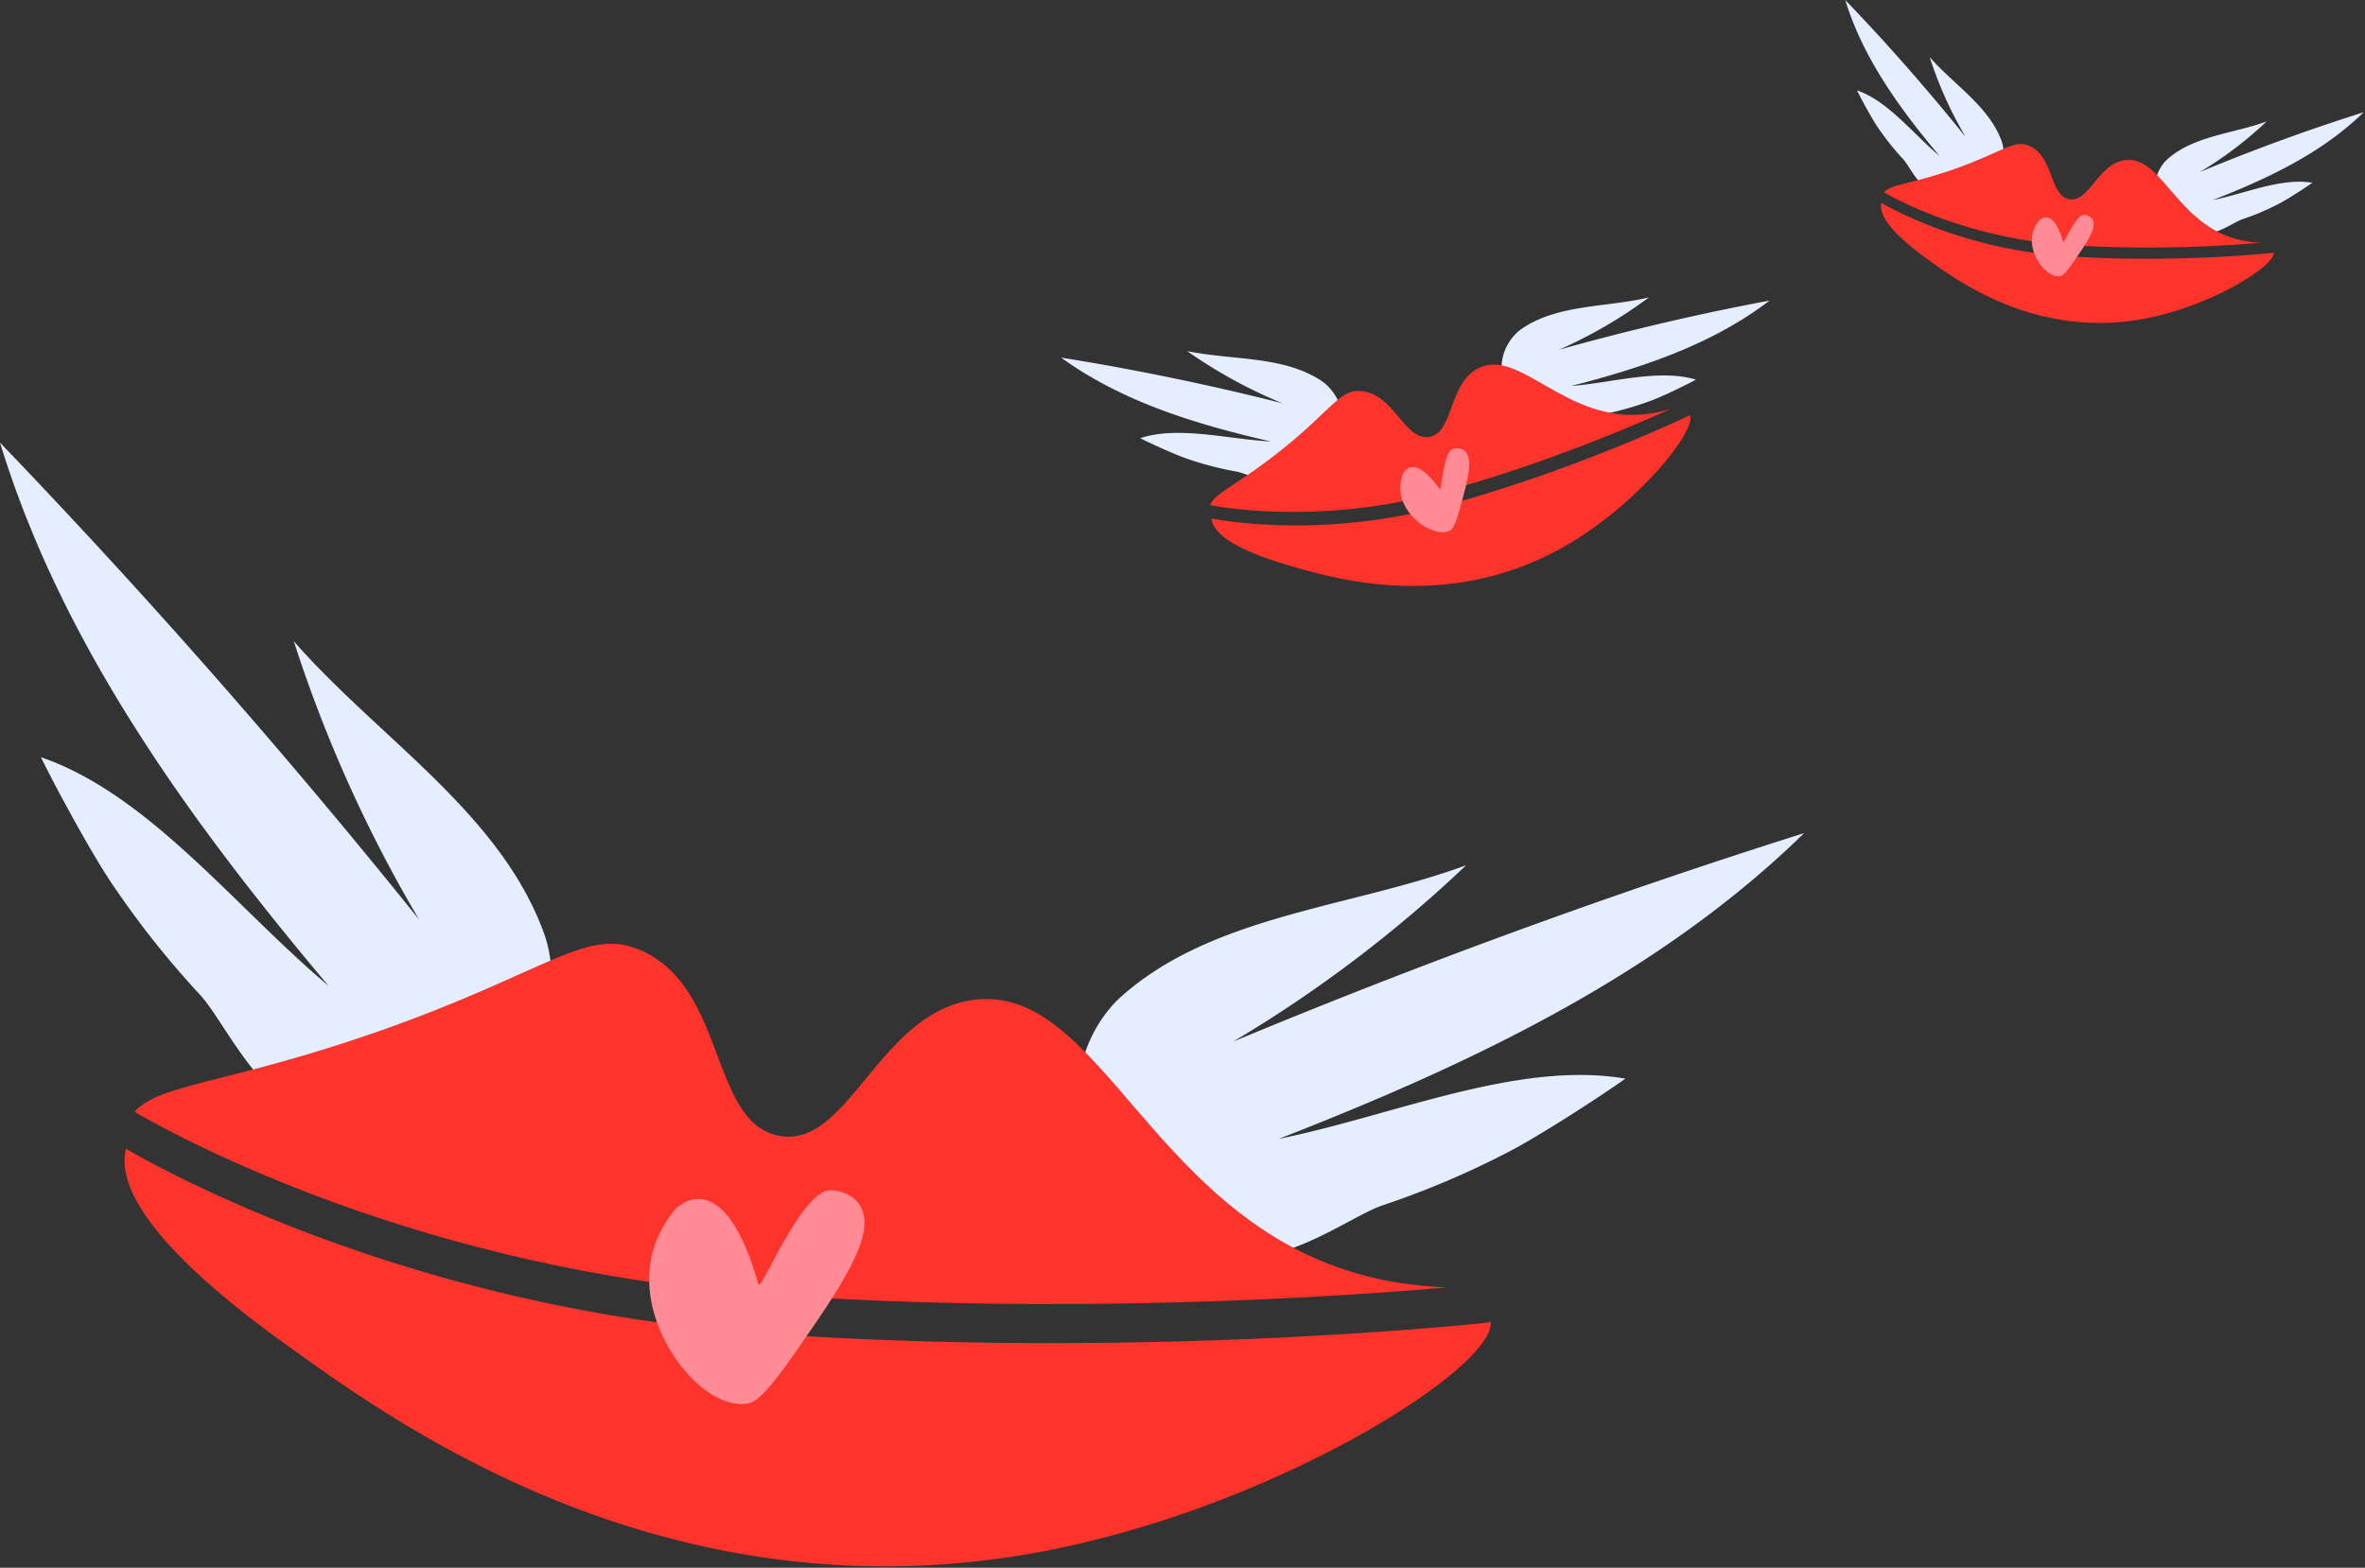
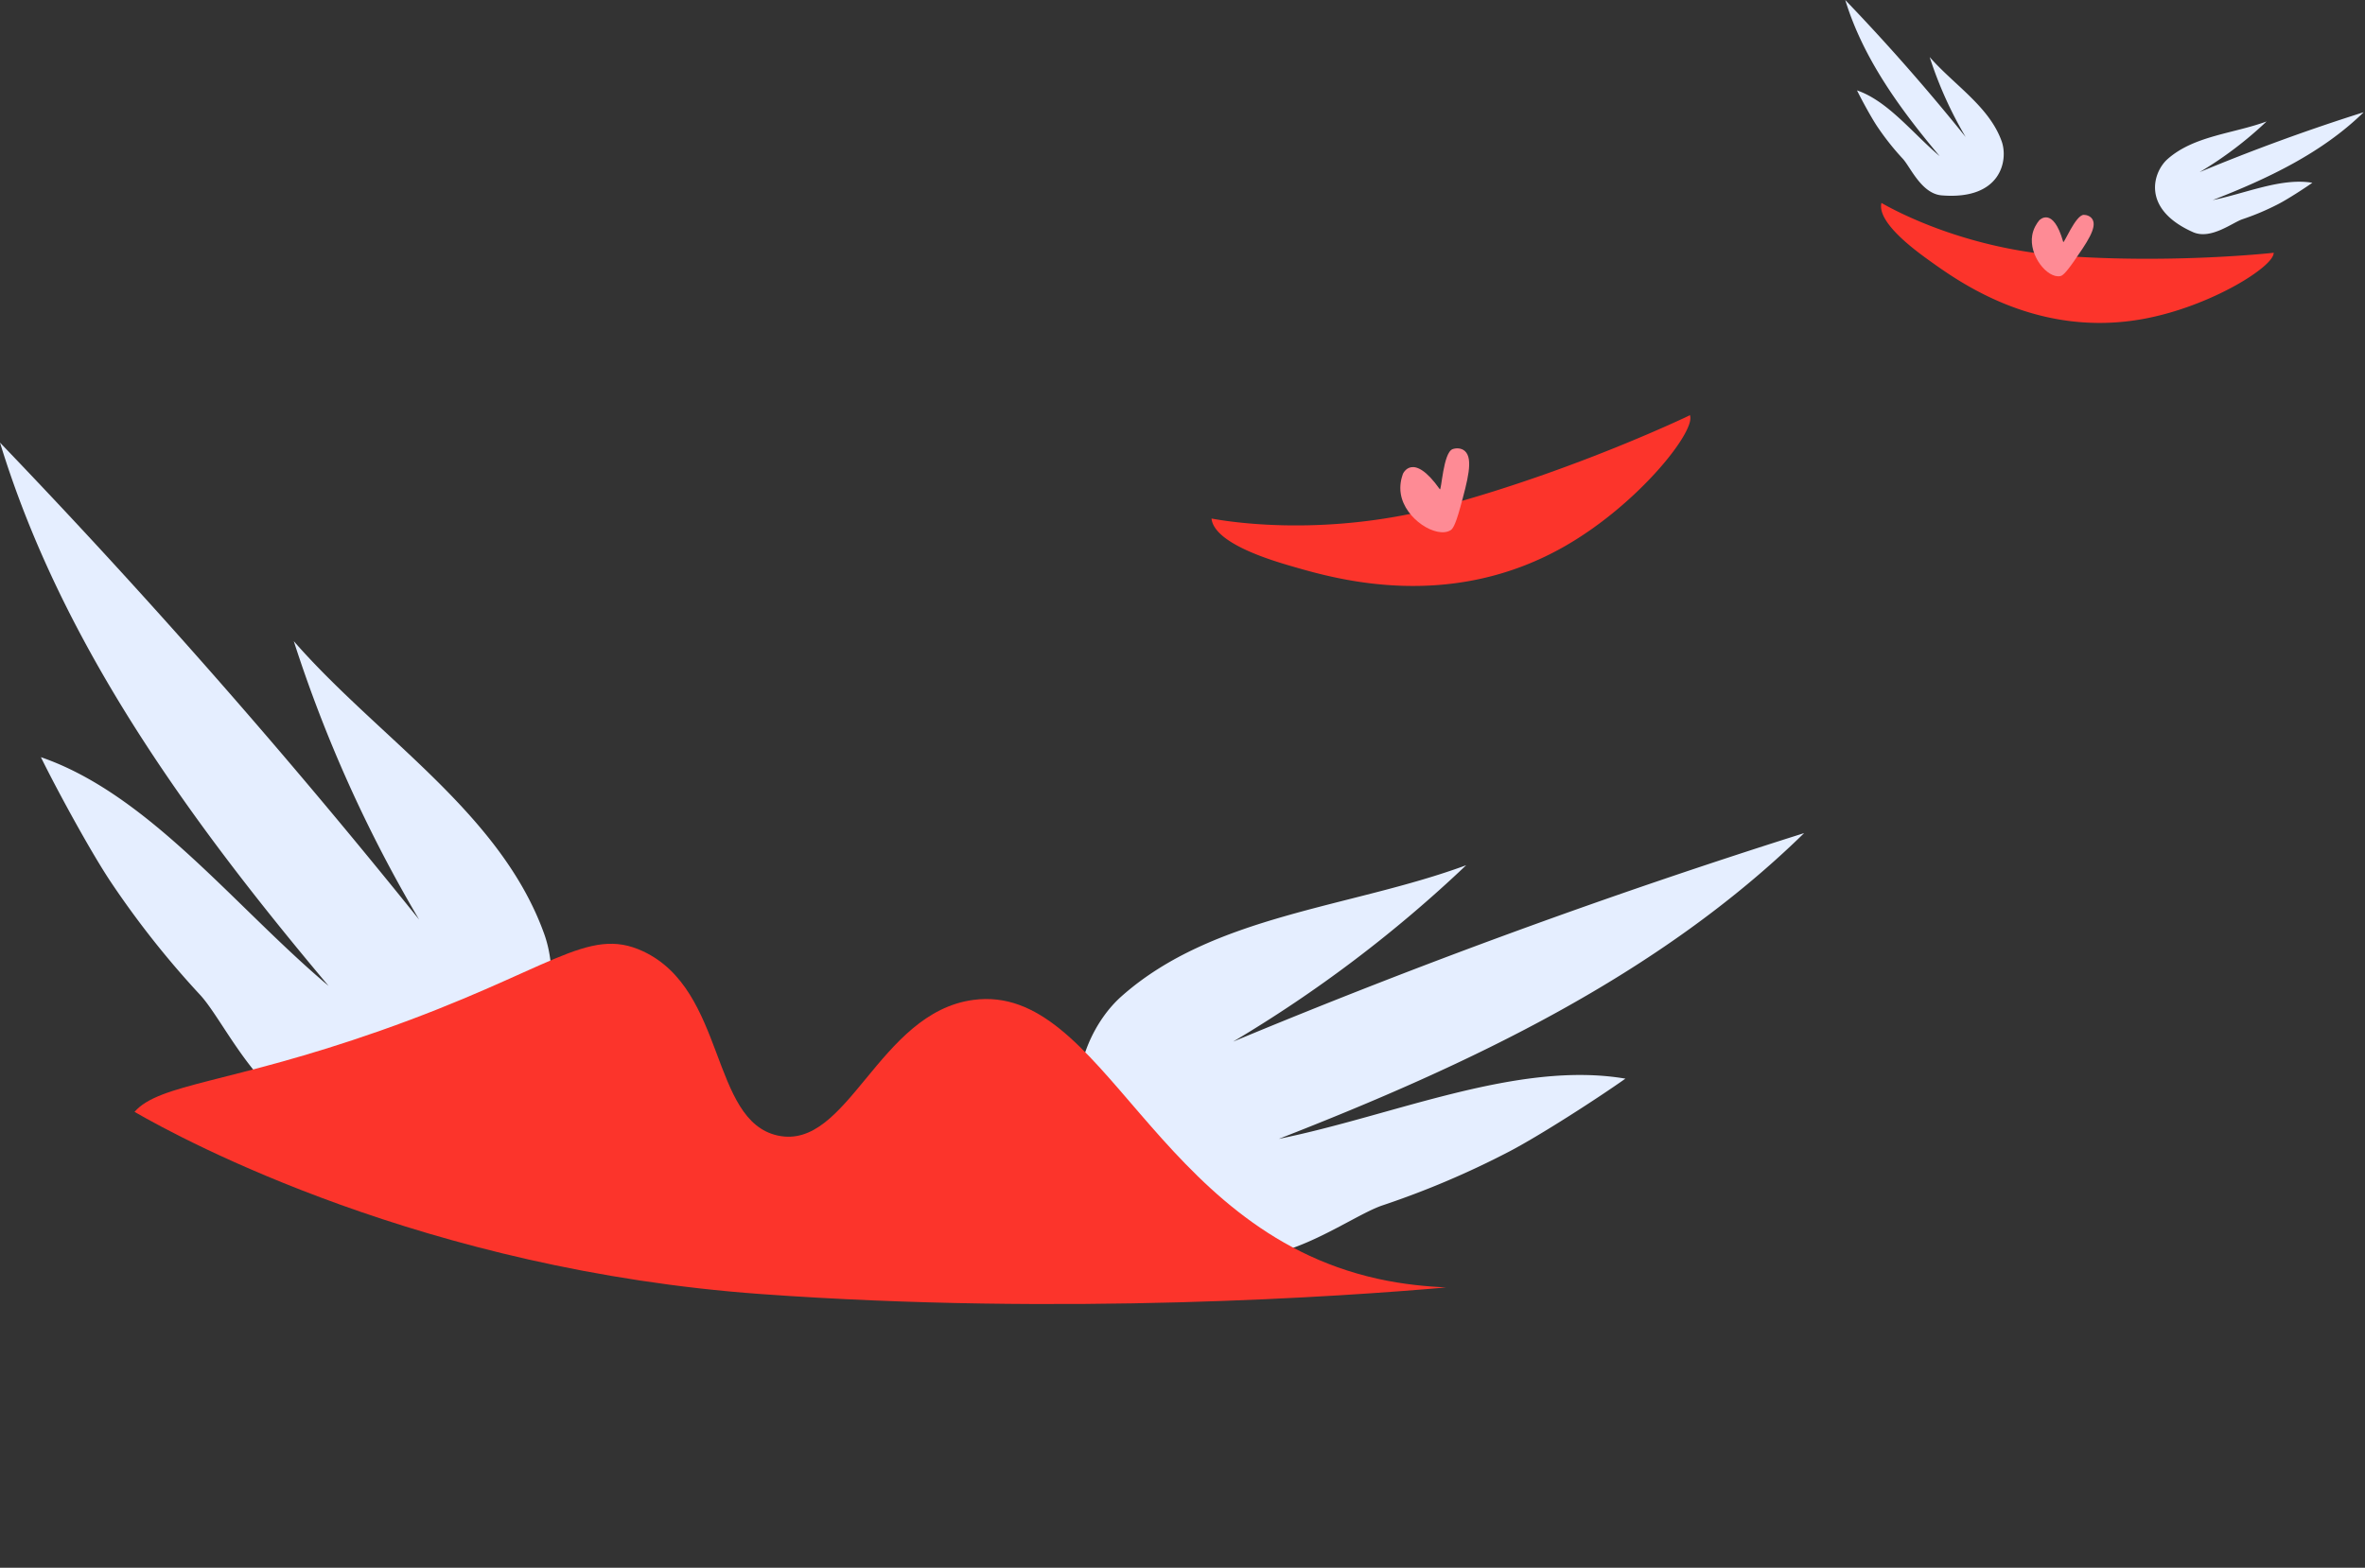
<svg xmlns="http://www.w3.org/2000/svg" width="279" height="185" fill="none">
  <rect width="100%" height="100%" fill="#333333" stroke="none" />
  <g clip-path="url(#clip0)">
    <path d="M34.658 75.662a161.631 161.631 0 0 0 14.785 32.852A846.565 846.565 0 0 0 0 52.231c7.356 24.047 22.578 44.865 38.764 64.112-11.058-9.313-21.199-22.607-33.94-26.993 1.847 3.769 5.885 11.2 8.273 14.765a107.67 107.67 0 0 0 10.501 13.277c3.14 3.385 7.672 14.391 16 15.07 24.375 1.988 27.404-14.424 24.61-22.23-5.111-14.272-19.585-23.145-29.55-34.57zm138.308 26.439a154.644 154.644 0 0 1-27.492 20.817 810.336 810.336 0 0 1 67.359-24.605c-17.212 16.829-39.55 27.337-61.977 36.082 13.562-2.752 28.18-9.269 40.896-7.11-3.28 2.32-10.081 6.711-13.724 8.611a103.117 103.117 0 0 1-14.912 6.337c-4.192 1.404-13.047 8.571-20.356 5.322-21.39-9.511-16.406-24.69-10.478-29.965 10.841-9.647 27.072-10.462 40.684-15.489z" fill="#E5EEFF" />
    <path d="M89.772 152.706c35.827 2.586 68.859.271 80.807-.777-2.142-.124-4.869-.317-8.103-1.038-26.409-5.887-32.241-34.942-47.643-32.898-11.231 1.49-14.78 17.819-23.08 16.007-7.983-1.743-6.071-17.145-15.881-21.737-6.6-3.09-10.88 2.285-31.06 9.382-17.637 6.203-26.04 6.208-28.94 9.561 5.944 3.436 34.239 18.638 73.9 21.5z" fill="#FC342B" />
-     <path d="M175.461 156.076c-.406.045-40.987 4.477-85.891 1.236-4.138-.298-8.154-.73-12.036-1.268-33.61-4.66-57.157-17.297-62.675-20.483-1.98 8.165 14.57 20.018 20.084 23.965 12.289 8.796 44.39 31.774 87.935 23.575 27.617-5.2 53.623-21.767 52.975-27.158a.977.977 0 0 1-.392.133z" fill="#FC342B" />
-     <path d="M89.482 151.583c.268.945 5.076-11.12 8.452-11.126 1.186-.002 2.829.529 3.608 1.951 1.857 3.384-2.42 9.551-7.669 17.118-3.854 5.557-4.937 5.95-5.606 6.083-5.26 1.044-12.991-8.433-11.5-16.849.492-2.775 1.88-4.834 2.868-6.044 0 0 5.606-6.083 9.847 8.867z" fill="#FE8B95" />
    <path d="M227.645 6.733a46.418 46.418 0 0 0 4.248 9.44A243.077 243.077 0 0 0 217.685 0c2.114 6.91 6.488 12.893 11.139 18.424-3.177-2.677-6.091-6.497-9.752-7.757.53 1.083 1.69 3.218 2.377 4.243a30.958 30.958 0 0 0 3.017 3.815c.903.973 2.205 4.135 4.598 4.33 7.005.572 7.875-4.144 7.072-6.387-1.468-4.102-5.628-6.652-8.491-9.935zm39.745 7.598a44.455 44.455 0 0 1-7.901 5.982 232.99 232.99 0 0 1 19.357-7.07c-4.946 4.836-11.365 7.855-17.81 10.368 3.897-.79 8.098-2.663 11.752-2.043-.943.667-2.897 1.929-3.944 2.474a29.585 29.585 0 0 1-4.285 1.822c-1.204.403-3.749 2.463-5.85 1.529-6.146-2.733-4.714-7.095-3.011-8.611 3.116-2.772 7.78-3.006 11.692-4.451z" fill="#E5EEFF" />
-     <path d="M243.482 28.873c10.296.743 19.788.078 23.222-.223-.616-.036-1.4-.091-2.329-.298-7.589-1.692-9.265-10.041-13.691-9.454-3.227.428-4.247 5.12-6.632 4.6-2.294-.501-1.745-4.927-4.564-6.247-1.897-.888-3.126.657-8.925 2.696-5.069 1.783-7.484 1.784-8.317 2.748 1.708.987 9.839 5.356 21.236 6.178z" fill="#FC342B" />
    <path d="M268.106 29.841c-.116.013-11.778 1.287-24.682.356a52.772 52.772 0 0 1-3.458-.365c-9.659-1.339-16.425-4.97-18.011-5.886-.569 2.346 4.187 5.753 5.772 6.887 3.531 2.527 12.756 9.13 25.269 6.775 7.936-1.495 15.409-6.255 15.223-7.805a.282.282 0 0 1-.113.038z" fill="#FC342B" />
    <path d="M243.399 28.55c.077.272 1.459-3.195 2.429-3.197.341 0 .813.152 1.037.56.533.973-.696 2.745-2.204 4.92-1.108 1.597-1.419 1.71-1.611 1.748-1.512.3-3.733-2.424-3.305-4.842.142-.797.54-1.389.824-1.737 0 0 1.612-1.748 2.83 2.548z" fill="#FE8B95" />
-     <path d="M140.046 41.426a57.468 57.468 0 0 0 11.237 6.16 301.146 301.146 0 0 0-26.1-5.387c7.242 5.252 16.025 7.902 24.745 9.9-5.135-.276-10.863-1.878-15.421-.394 1.332.675 4.071 1.92 5.513 2.42a38.266 38.266 0 0 0 5.826 1.52c1.618.29 5.262 2.443 7.773.852 7.347-4.658 4.691-9.968 2.225-11.586-4.51-2.957-10.521-2.376-15.798-3.485zm54.473-6.328a55.009 55.009 0 0 1-10.6 6.174c8.189-2.3 16.48-4.237 24.841-5.804-6.799 5.206-15.138 7.96-23.433 10.087 4.908-.39 10.349-2.066 14.747-.759-1.257.68-3.847 1.938-5.215 2.453a36.647 36.647 0 0 1-5.538 1.6c-1.54.315-4.975 2.467-7.416 1.006-7.147-4.275-4.736-9.422-2.417-11.03 4.242-2.943 10.009-2.535 15.031-3.727z" fill="#E5EEFF" />
-     <path d="M170.083 58.074c12.325-3.373 23.132-8.06 27.016-9.825-.733.212-1.671.47-2.841.611-9.557 1.15-14.952-7.905-19.877-5.397-3.591 1.83-2.849 7.727-5.848 8.102-2.884.36-4.066-5.033-7.9-5.413-2.58-.255-3.379 2.054-9.309 6.824-5.182 4.168-8.001 5.164-8.577 6.633 2.401.449 13.692 2.2 27.336-1.535z" fill="#FC342B" />
+     <path d="M170.083 58.074z" fill="#FC342B" />
    <path d="M199.227 49.063c-.131.062-13.22 6.353-28.667 10.58a65.92 65.92 0 0 1-4.188 1c-11.826 2.414-21.221.962-23.449.546.302 2.974 7.257 4.991 9.574 5.663 5.163 1.496 18.652 5.405 32.289-2.5 8.649-5.013 15.413-13.649 14.557-15.38a.34.34 0 0 1-.116.09z" fill="#FC342B" />
    <path d="M169.853 57.732c.201.285.386-4.331 1.518-4.733.398-.141 1.012-.157 1.441.227 1.024.916.319 3.49-.546 6.65-.635 2.32-.952 2.581-1.161 2.705-1.641.973-5.356-1.292-5.852-4.291-.163-.99.059-1.844.247-2.367 0 0 1.161-2.705 4.353 1.809z" fill="#FE8B95" />
  </g>
  <defs>
    <clipPath id="clip0">
      <path fill="#fff" d="M0 0h278.846v184.84H0z" />
    </clipPath>
  </defs>
</svg>